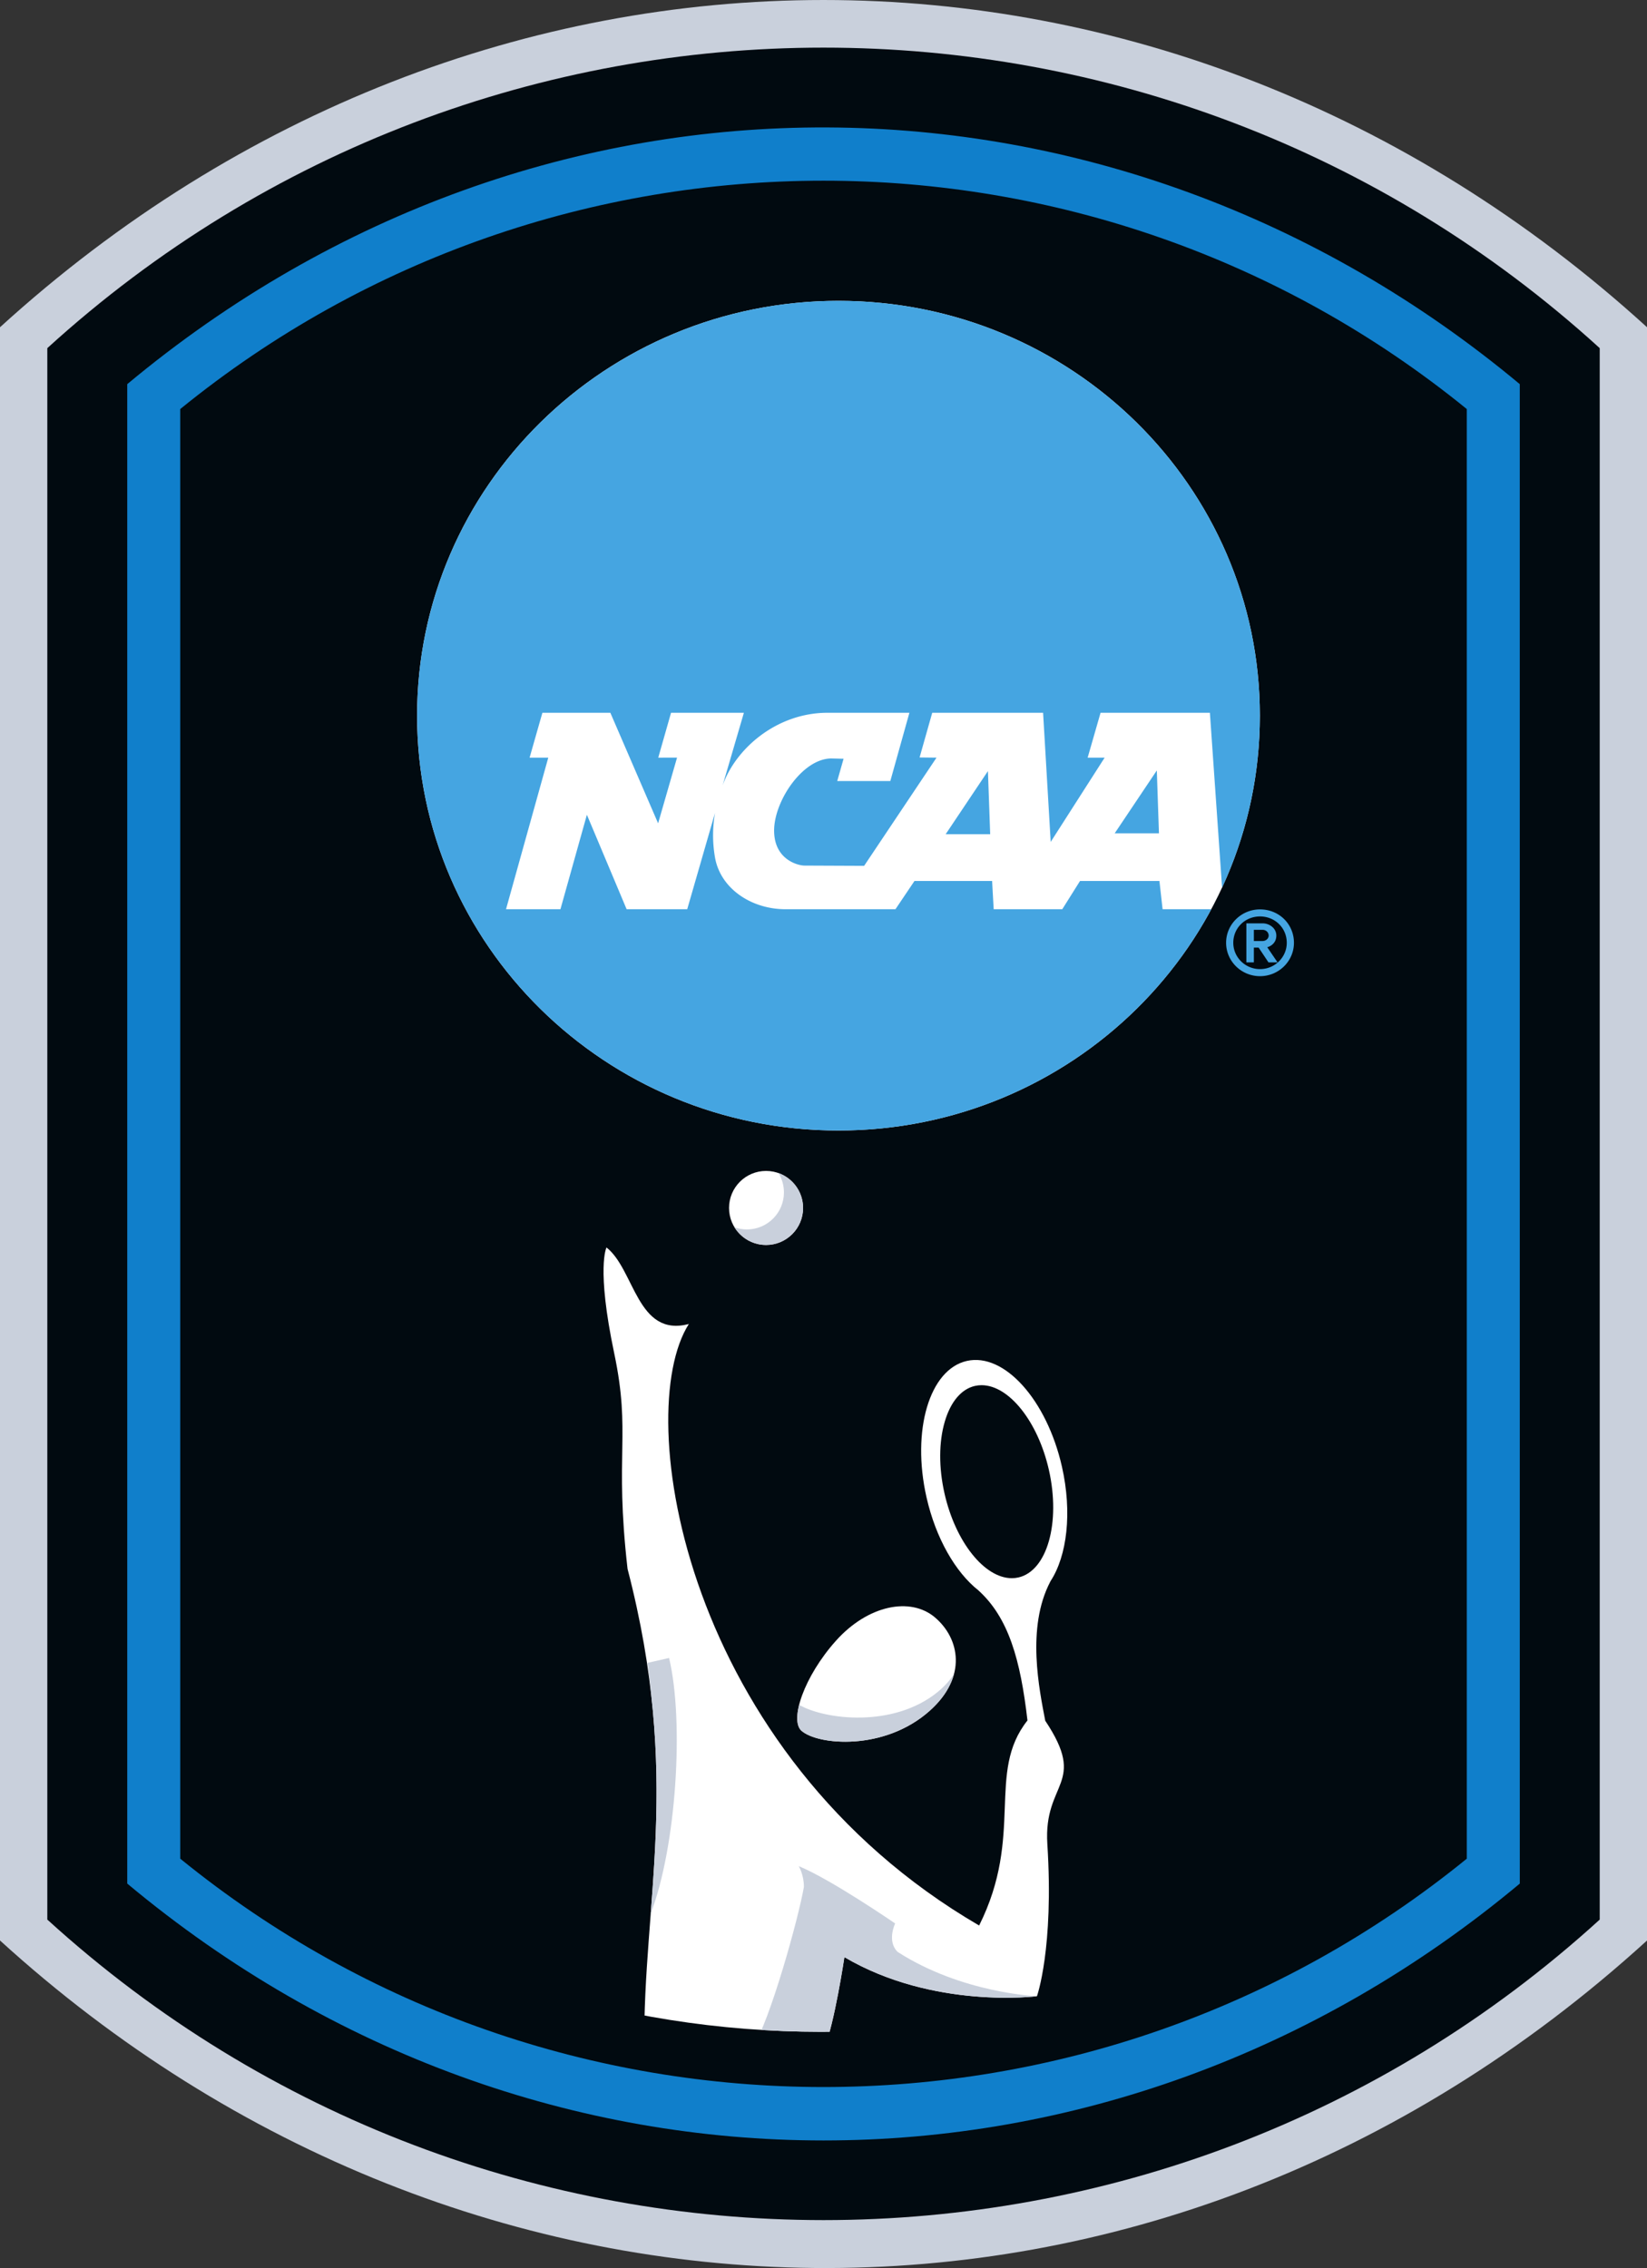
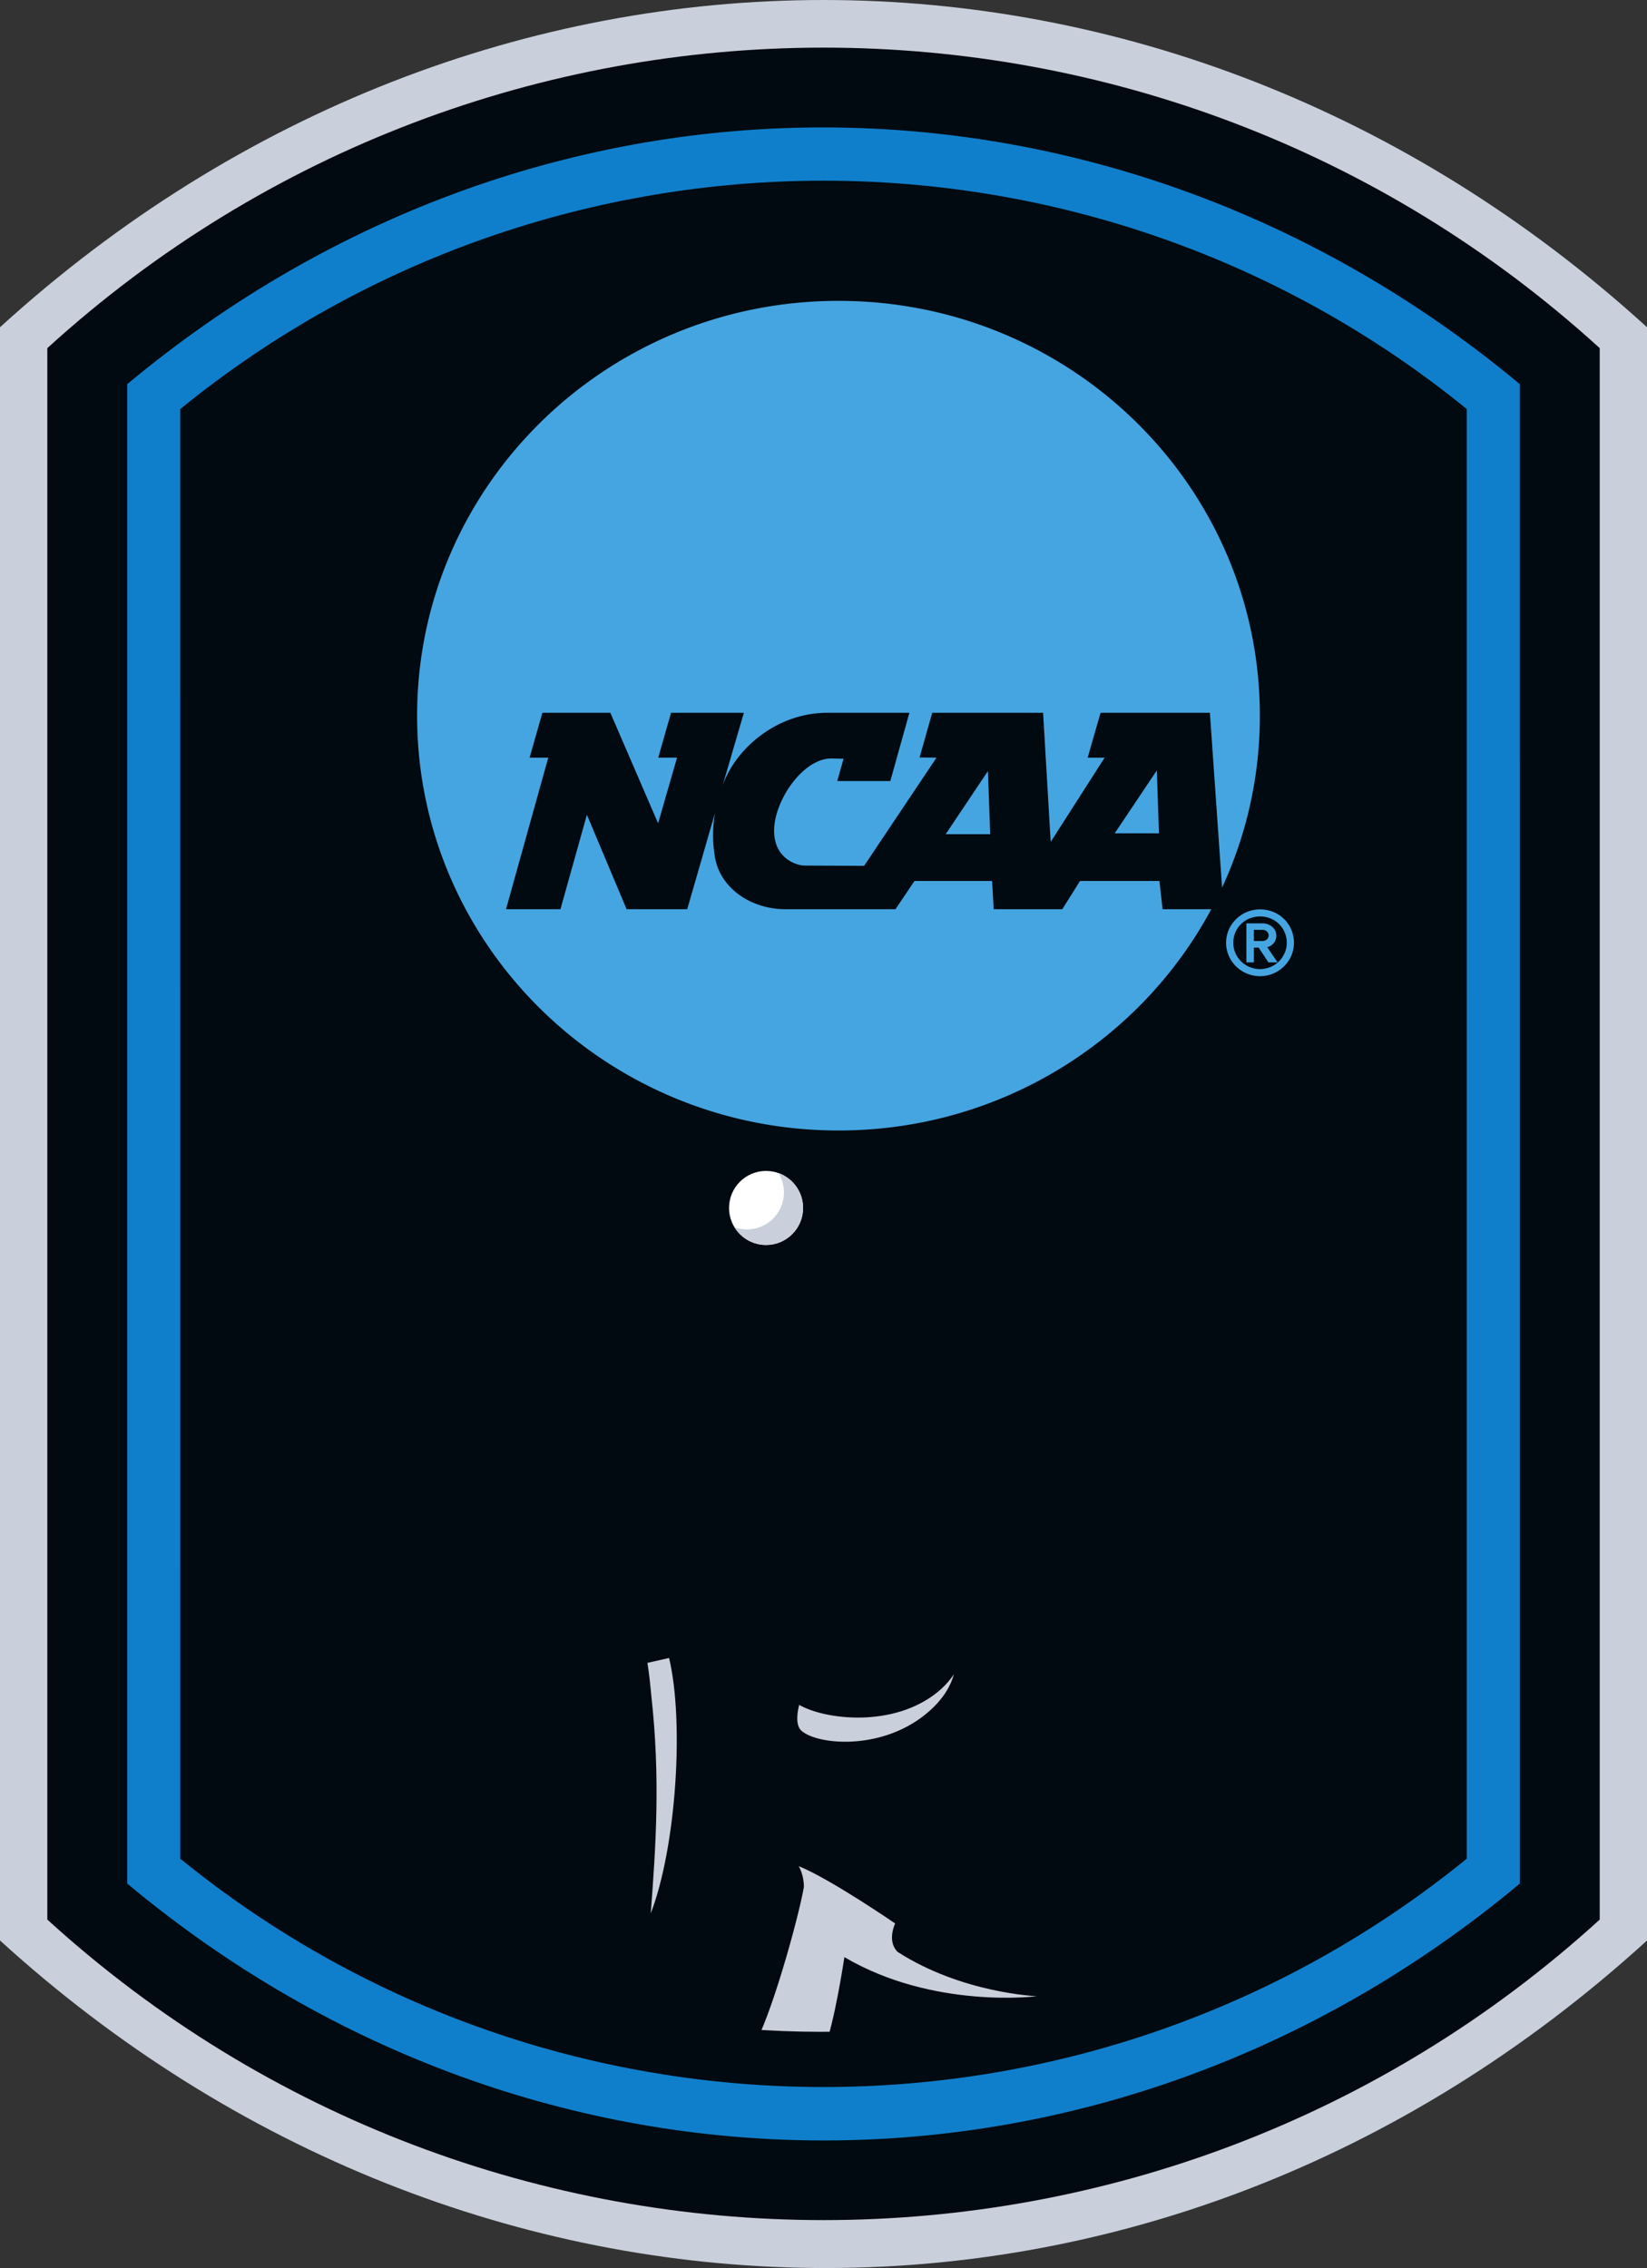
<svg xmlns="http://www.w3.org/2000/svg" width="244.04" height="336">
  <rect width="100%" height="100%" fill="#333333" stroke="none" />
  <defs>
    <clipPath clipPathUnits="userSpaceOnUse" id="a">
-       <path d="M915.168 263.121c-228.031 0-447.895 71.77-630.633 204.109v1585.88c182.719 132.33 402.621 204.12 630.633 204.12.02 0-.012 0 0 0 228.032 0 447.902-71.78 630.632-204.12V467.23c-182.72-132.332-402.61-204.109-630.624-204.109h-.008z" />
-     </clipPath>
+       </clipPath>
    <clipPath clipPathUnits="userSpaceOnUse" id="b">
      <path d="M915.168 263.121c-228.031 0-447.895 71.77-630.633 204.109v1585.88c182.719 132.33 402.621 204.12 630.633 204.12.02 0-.012 0 0 0 228.032 0 447.902-71.78 630.632-204.12V467.23c-182.72-132.332-402.61-204.109-630.624-204.109h-.008z" />
    </clipPath>
    <clipPath clipPathUnits="userSpaceOnUse" id="c">
      <path d="M915.168 263.121c-228.031 0-447.895 71.77-630.633 204.109v1585.88c182.719 132.33 402.621 204.12 630.633 204.12.02 0-.012 0 0 0 228.032 0 447.902-71.78 630.632-204.12V467.23c-182.72-132.332-402.61-204.109-630.624-204.109h-.008z" />
    </clipPath>
    <clipPath clipPathUnits="userSpaceOnUse" id="d">
      <path d="M915.168 263.121c-228.031 0-447.895 71.77-630.633 204.109v1585.88c182.719 132.33 402.621 204.12 630.633 204.12.02 0-.012 0 0 0 228.032 0 447.902-71.78 630.632-204.12V467.23c-182.72-132.332-402.61-204.109-630.624-204.109h-.008z" />
    </clipPath>
    <clipPath clipPathUnits="userSpaceOnUse" id="e">
      <path d="M915.168 263.121c-228.031 0-447.895 71.77-630.633 204.109v1585.88c182.719 132.33 402.621 204.12 630.633 204.12.02 0-.012 0 0 0 228.032 0 447.902-71.78 630.632-204.12V467.23c-182.72-132.332-402.61-204.109-630.624-204.109h-.008z" />
    </clipPath>
    <clipPath clipPathUnits="userSpaceOnUse" id="f">
      <path d="M915.168 263.121c-228.031 0-447.895 71.77-630.633 204.109v1585.88c182.719 132.33 402.621 204.12 630.633 204.12.02 0-.012 0 0 0 228.032 0 447.902-71.78 630.632-204.12V467.23c-182.72-132.332-402.61-204.109-630.624-204.109h-.008z" />
    </clipPath>
    <clipPath clipPathUnits="userSpaceOnUse" id="g">
      <path d="M915.168 263.121c-228.031 0-447.895 71.77-630.633 204.109v1585.88c182.719 132.33 402.621 204.12 630.633 204.12.02 0-.012 0 0 0 228.032 0 447.902-71.78 630.632-204.12V467.23c-182.72-132.332-402.61-204.109-630.624-204.109h-.008z" />
    </clipPath>
  </defs>
  <path d="M0 48.479v238.996c69.282 63.092 171.252 66.289 244.044.001l.001-57.07V48.48C173.067-16.157 70.976-16.161.001 48.479" fill="#c9d0dc" />
  <path d="M237.035 51.576c-65.186-59.361-164.84-59.361-230.025 0v232.801c65.185 59.363 164.84 59.363 230.025.002V51.576" fill="#010a10" />
  <path d="M26.708 275.356c55.467 45.108 135.161 45.104 190.63 0l-.002-214.757C161.871 15.49 82.174 15.493 26.706 60.6zm-7.853 3.69L18.854 56.91C80.41 5.6 165.079 6.804 225.189 56.909l.003 222.136c-60.779 50.74-145.559 50.74-206.337 0" fill="#107fcb" />
-   <path d="M186.675 106.024c0 33.94-27.954 61.455-62.436 61.455s-62.436-27.515-62.436-61.455 27.954-61.455 62.436-61.455 62.436 27.515 62.436 61.455" fill="#fff" />
  <path d="M140.125 123.58h6.592l-.333-9.348zm25.042-.127h6.558l-.317-9.313zm7.097 11.244h7.213C169.01 154.195 148.2 167.48 124.24 167.48c-34.482 0-62.436-27.515-62.436-61.455s27.954-61.455 62.436-61.455c34.484 0 62.436 27.515 62.436 61.455 0 9.085-2.003 17.71-5.598 25.47l-1.805-25.9h-16.201l-1.912 6.649h2.517l-7.993 12.484-1.127-19.134h-16.427l-1.872 6.619 2.507.03-10.725 16.027-8.838-.038c-.925 0-4.5-.844-4.5-5.192 0-4.359 4.215-10.676 8.492-10.676l1.8.042-.938 3.298h7.867l2.825-10.11h-12.125c-7.536 0-13.625 5.3-15.55 10.767l3.15-10.767H99.43l-1.896 6.65 2.787-.007-2.807 9.733-7.077-16.376h-10.07l-1.895 6.65h2.767l-6.261 22.454h8.064s3.118-11.134 3.92-13.992c1.14 2.704 5.886 13.992 5.886 13.992h8.979l4.119-14.269a19.187 19.187 0 00-.013 6.545c.788 4.672 5.412 7.724 10.448 7.724h16.301l2.817-4.185h11.504l.233 4.185h10.164l2.63-4.185h11.766l.467 4.185M190.664 139.67c0 2.15-1.777 3.9-3.963 3.9s-3.962-1.75-3.962-3.9c0-2.189 1.738-3.903 3.962-3.903 2.222 0 3.963 1.714 3.963 3.902m-3.963-4.946c-2.772 0-5.026 2.218-5.026 4.946 0 2.728 2.254 4.947 5.026 4.947s5.026-2.219 5.026-4.947c0-2.773-2.207-4.946-5.026-4.946" fill="#45a5e1" />
  <path d="M187.985 138.6c0 .483-.461.808-.892.808h-1.305v-1.661h1.305c.43 0 .892.325.892.853m1.131 0c0-1.119-1.05-1.81-2.023-1.81h-2.416v5.78h1.111v-2.182h.708l1.455 2.183h1.345l-1.525-2.242c.478-.12 1.345-.597 1.345-1.729" fill="#45a5e1" />
  <path d="M1134.55 769.211c-2.36-.539-4.8-.813-7.26-.813-30.6 0-62.85 40.563-75.03 94.34-6.51 28.762-6.41 57.172.27 79.992 6.52 22.258 18.5 36.411 33.72 39.86 2.36.531 4.8.801 7.25.801 30.6 0 62.86-40.551 75.04-94.34 13.31-58.821-1.93-112.59-33.99-119.84zm29.92-159.551c-6.51 34.442-21.31 103.461 5.6 154.828.12.231.23.442.34.672 18.35 28.149 24.25 76.289 12.66 127.512-16.87 74.437-64.3 127.158-105.95 117.728-41.66-9.43-61.78-77.431-44.92-151.888 10.42-46.024 32.53-83.703 57.71-103.582 33.71-30.508 46.94-77.25 54.76-145-46.15-58.168-3.35-127.442-53.84-228.399-329.279 191.828-387.35 569.918-323.412 669.999-57.766-15.13-60.238 60.54-91.738 85.26 0 0-11.516-22.25 8.57-117.69 19.074-90.709.074-110.28 14.895-240.33 60.691-233.668 16.949-370.34 18.621-533.668h200.55c11.243 26.539 22.403 101.218 22.403 101.218 99.151-58.379 214.521-43.558 214.521-43.558s19 53.289 11.58 169.59c-4.45 69.949 45.23 66.046-2.35 137.308" transform="matrix(.133 0 0 -.133 0 336)" clip-path="url(#a)" fill="#fff" />
  <path d="M1155.24 302.77s-83.42 3.199-155.17 49.339c-12.371 12.082-2.793 31.711-2.793 31.711s-71.761 49.309-107.422 63.84c0 0 5.793-9.398 5.758-23.191-6.191-35.438-37.722-148.989-57.25-179.367h79.953c11.243 26.539 22.403 101.218 22.403 101.218 99.141-58.379 214.521-43.55 214.521-43.55" transform="matrix(.133 0 0 -.133 0 336)" clip-path="url(#b)" fill="#c9d0dc" />
  <path d="M745.406 679.531l-24.121-5.461c1.863-11.789 3.238-23.91 4.281-36.191 10.329-92 5.059-168.758-.574-242.867 28.531 74.16 37.321 213.937 20.414 284.519" transform="matrix(.133 0 0 -.133 0 336)" clip-path="url(#c)" fill="#c9d0dc" />
-   <path d="M892.852 598.512c18.031-16.153 92.343-22.981 142.958 22.25 42.27 37.797 33.17 80.679 5.84 103.918-27.33 23.23-74.798 13.781-110.384-26-35.594-39.782-51.821-88.18-38.414-100.168" transform="matrix(.133 0 0 -.133 0 336)" clip-path="url(#d)" fill="#fff" />
  <path d="M892.844 598.5c18.039-16.141 92.351-22.969 142.956 22.262 14.92 13.328 23.33 27.289 26.91 40.789-4.39-6.84-10.29-13.539-18.1-19.93-49.255-40.18-125.688-30.891-154.274-14.301-3.395-13.461-2.824-24.039 2.508-28.82" transform="matrix(.133 0 0 -.133 0 336)" clip-path="url(#e)" fill="#c9d0dc" />
  <path d="M853.449 1139.57c22.77 0 41.235 18.46 41.235 41.24 0 22.77-18.465 41.23-41.235 41.23-22.773 0-41.238-18.46-41.238-41.23 0-22.78 18.465-41.24 41.238-41.24" transform="matrix(.133 0 0 -.133 0 336)" clip-path="url(#f)" fill="#fff" />
  <path d="M853.449 1139.57c22.778 0 41.235 18.46 41.235 41.23 0 17.93-11.426 33.17-27.387 38.85 3.848-6.26 6.07-13.65 6.07-21.55 0-22.77-18.469-41.23-41.234-41.23-4.86 0-9.52.85-13.848 2.38 7.258-11.8 20.281-19.68 35.164-19.68" transform="matrix(.133 0 0 -.133 0 336)" clip-path="url(#g)" fill="#c9d0dc" />
</svg>